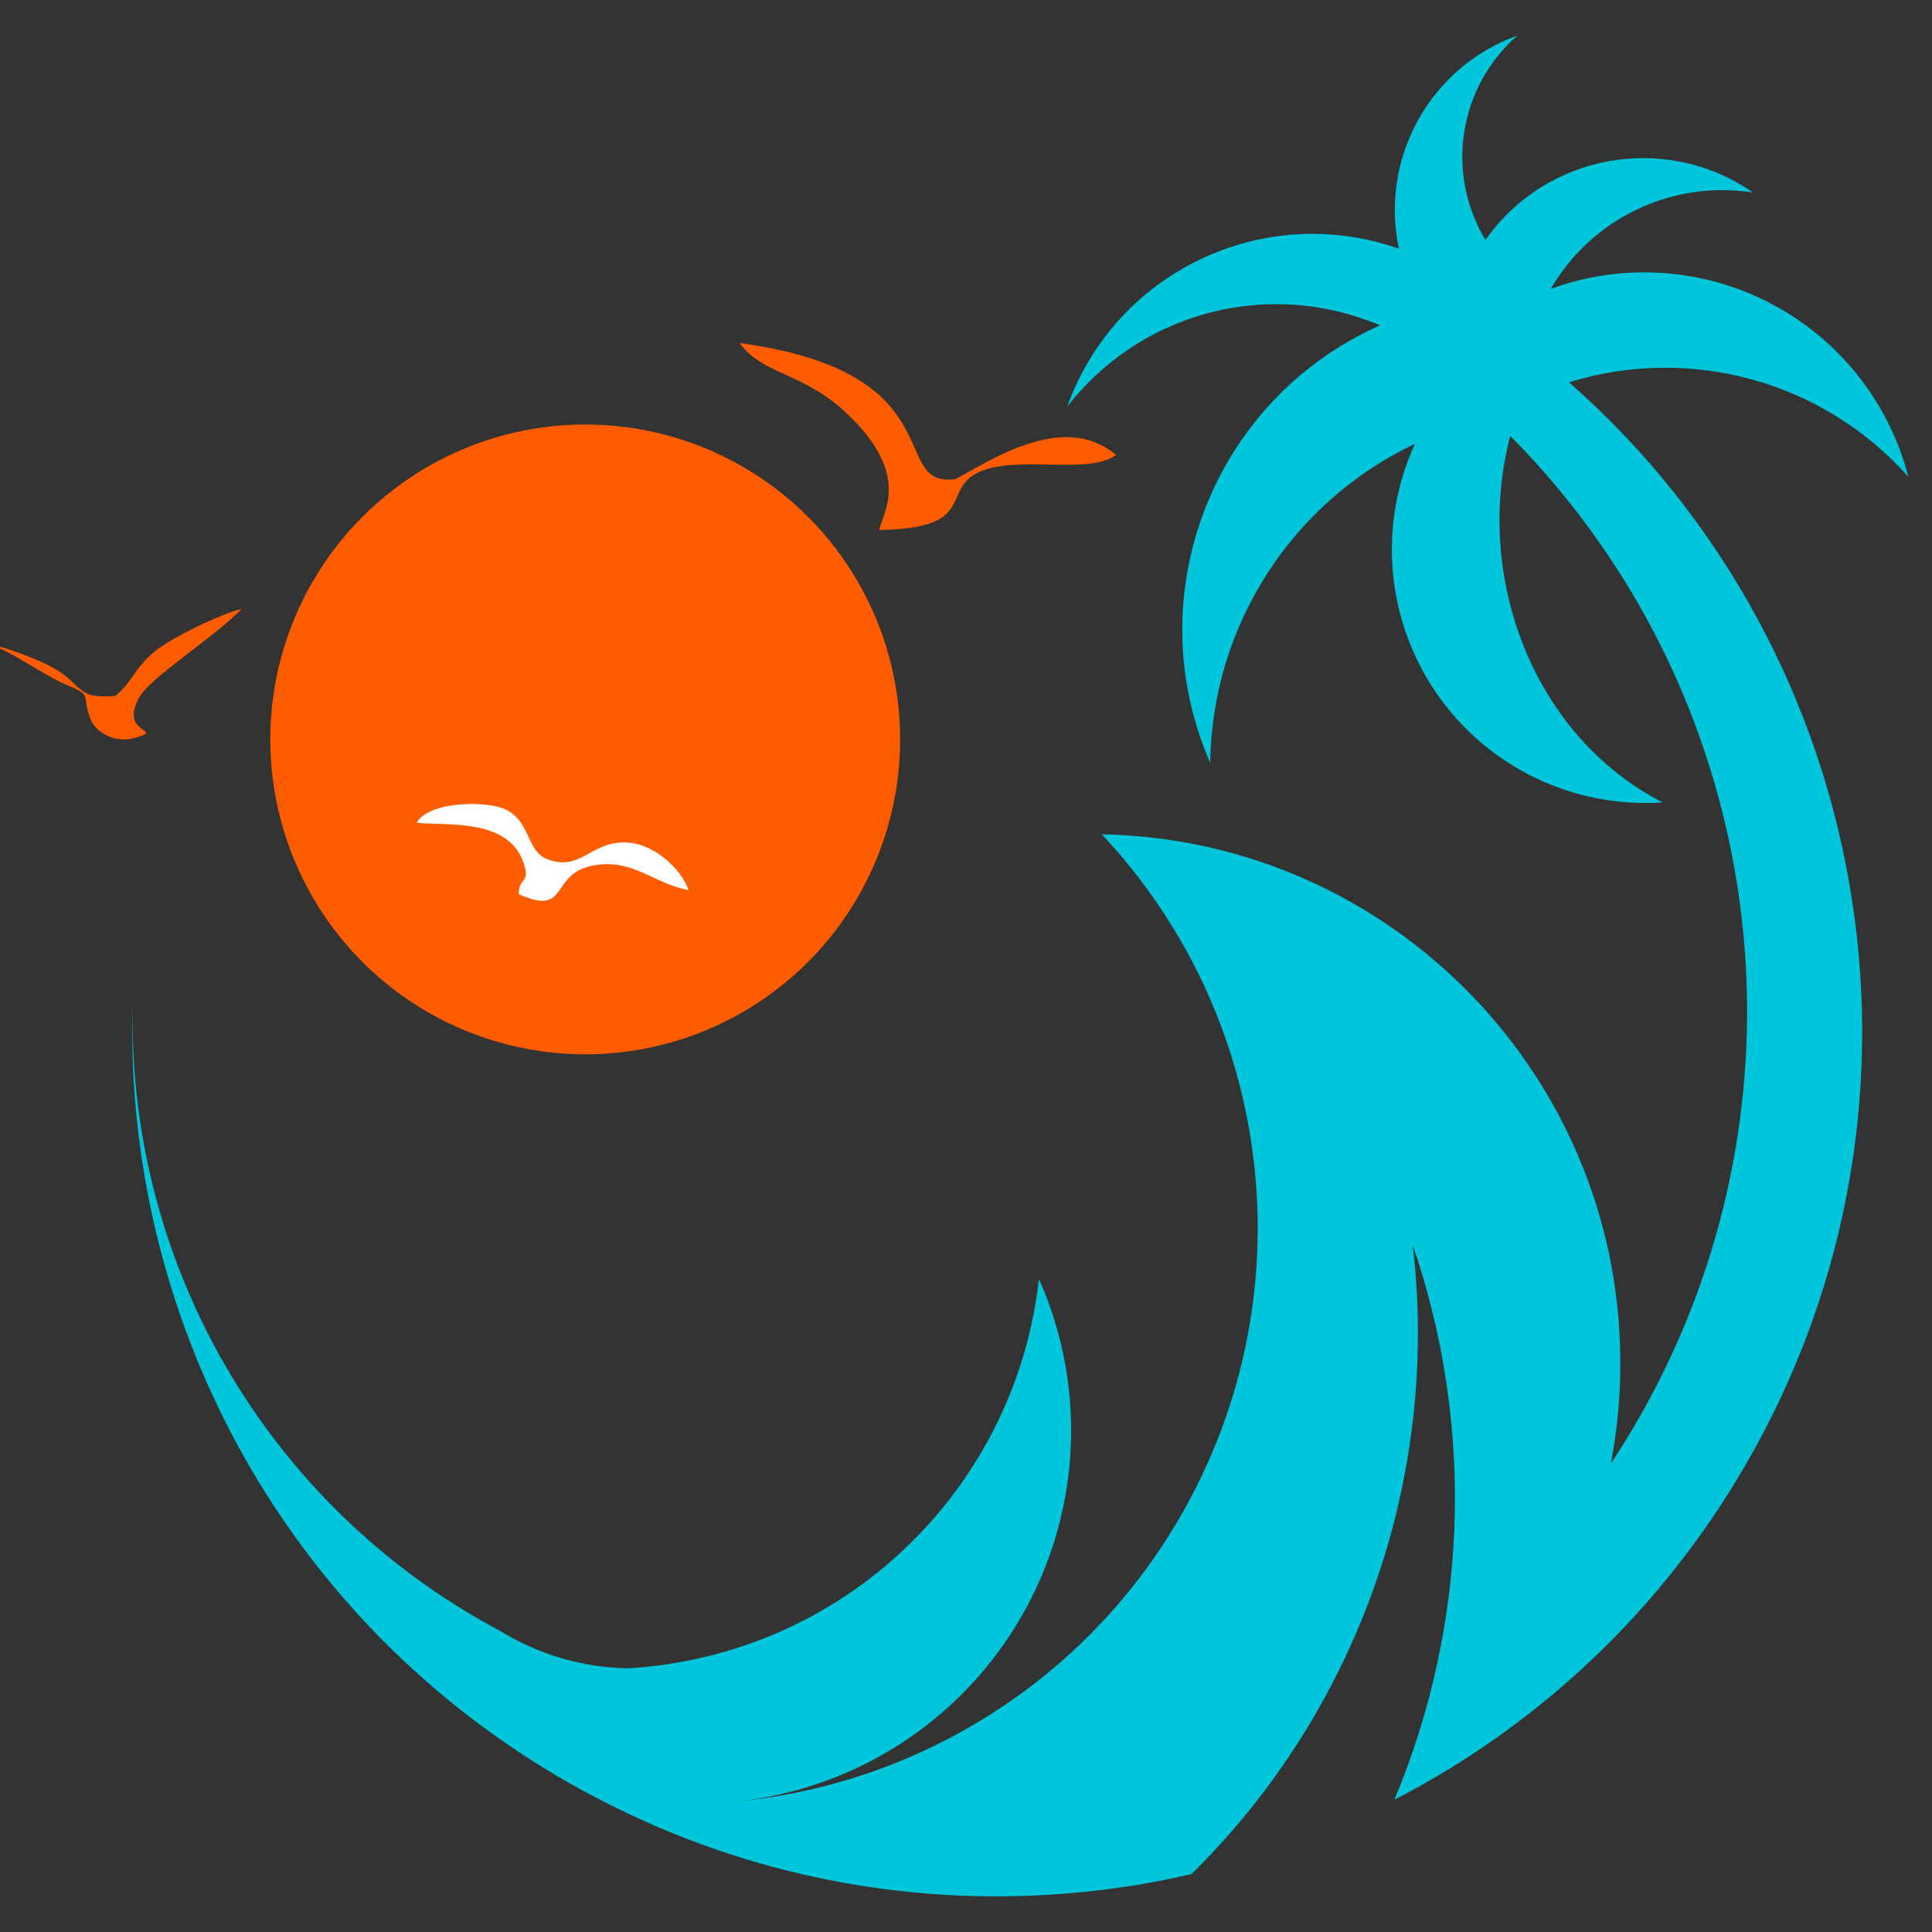
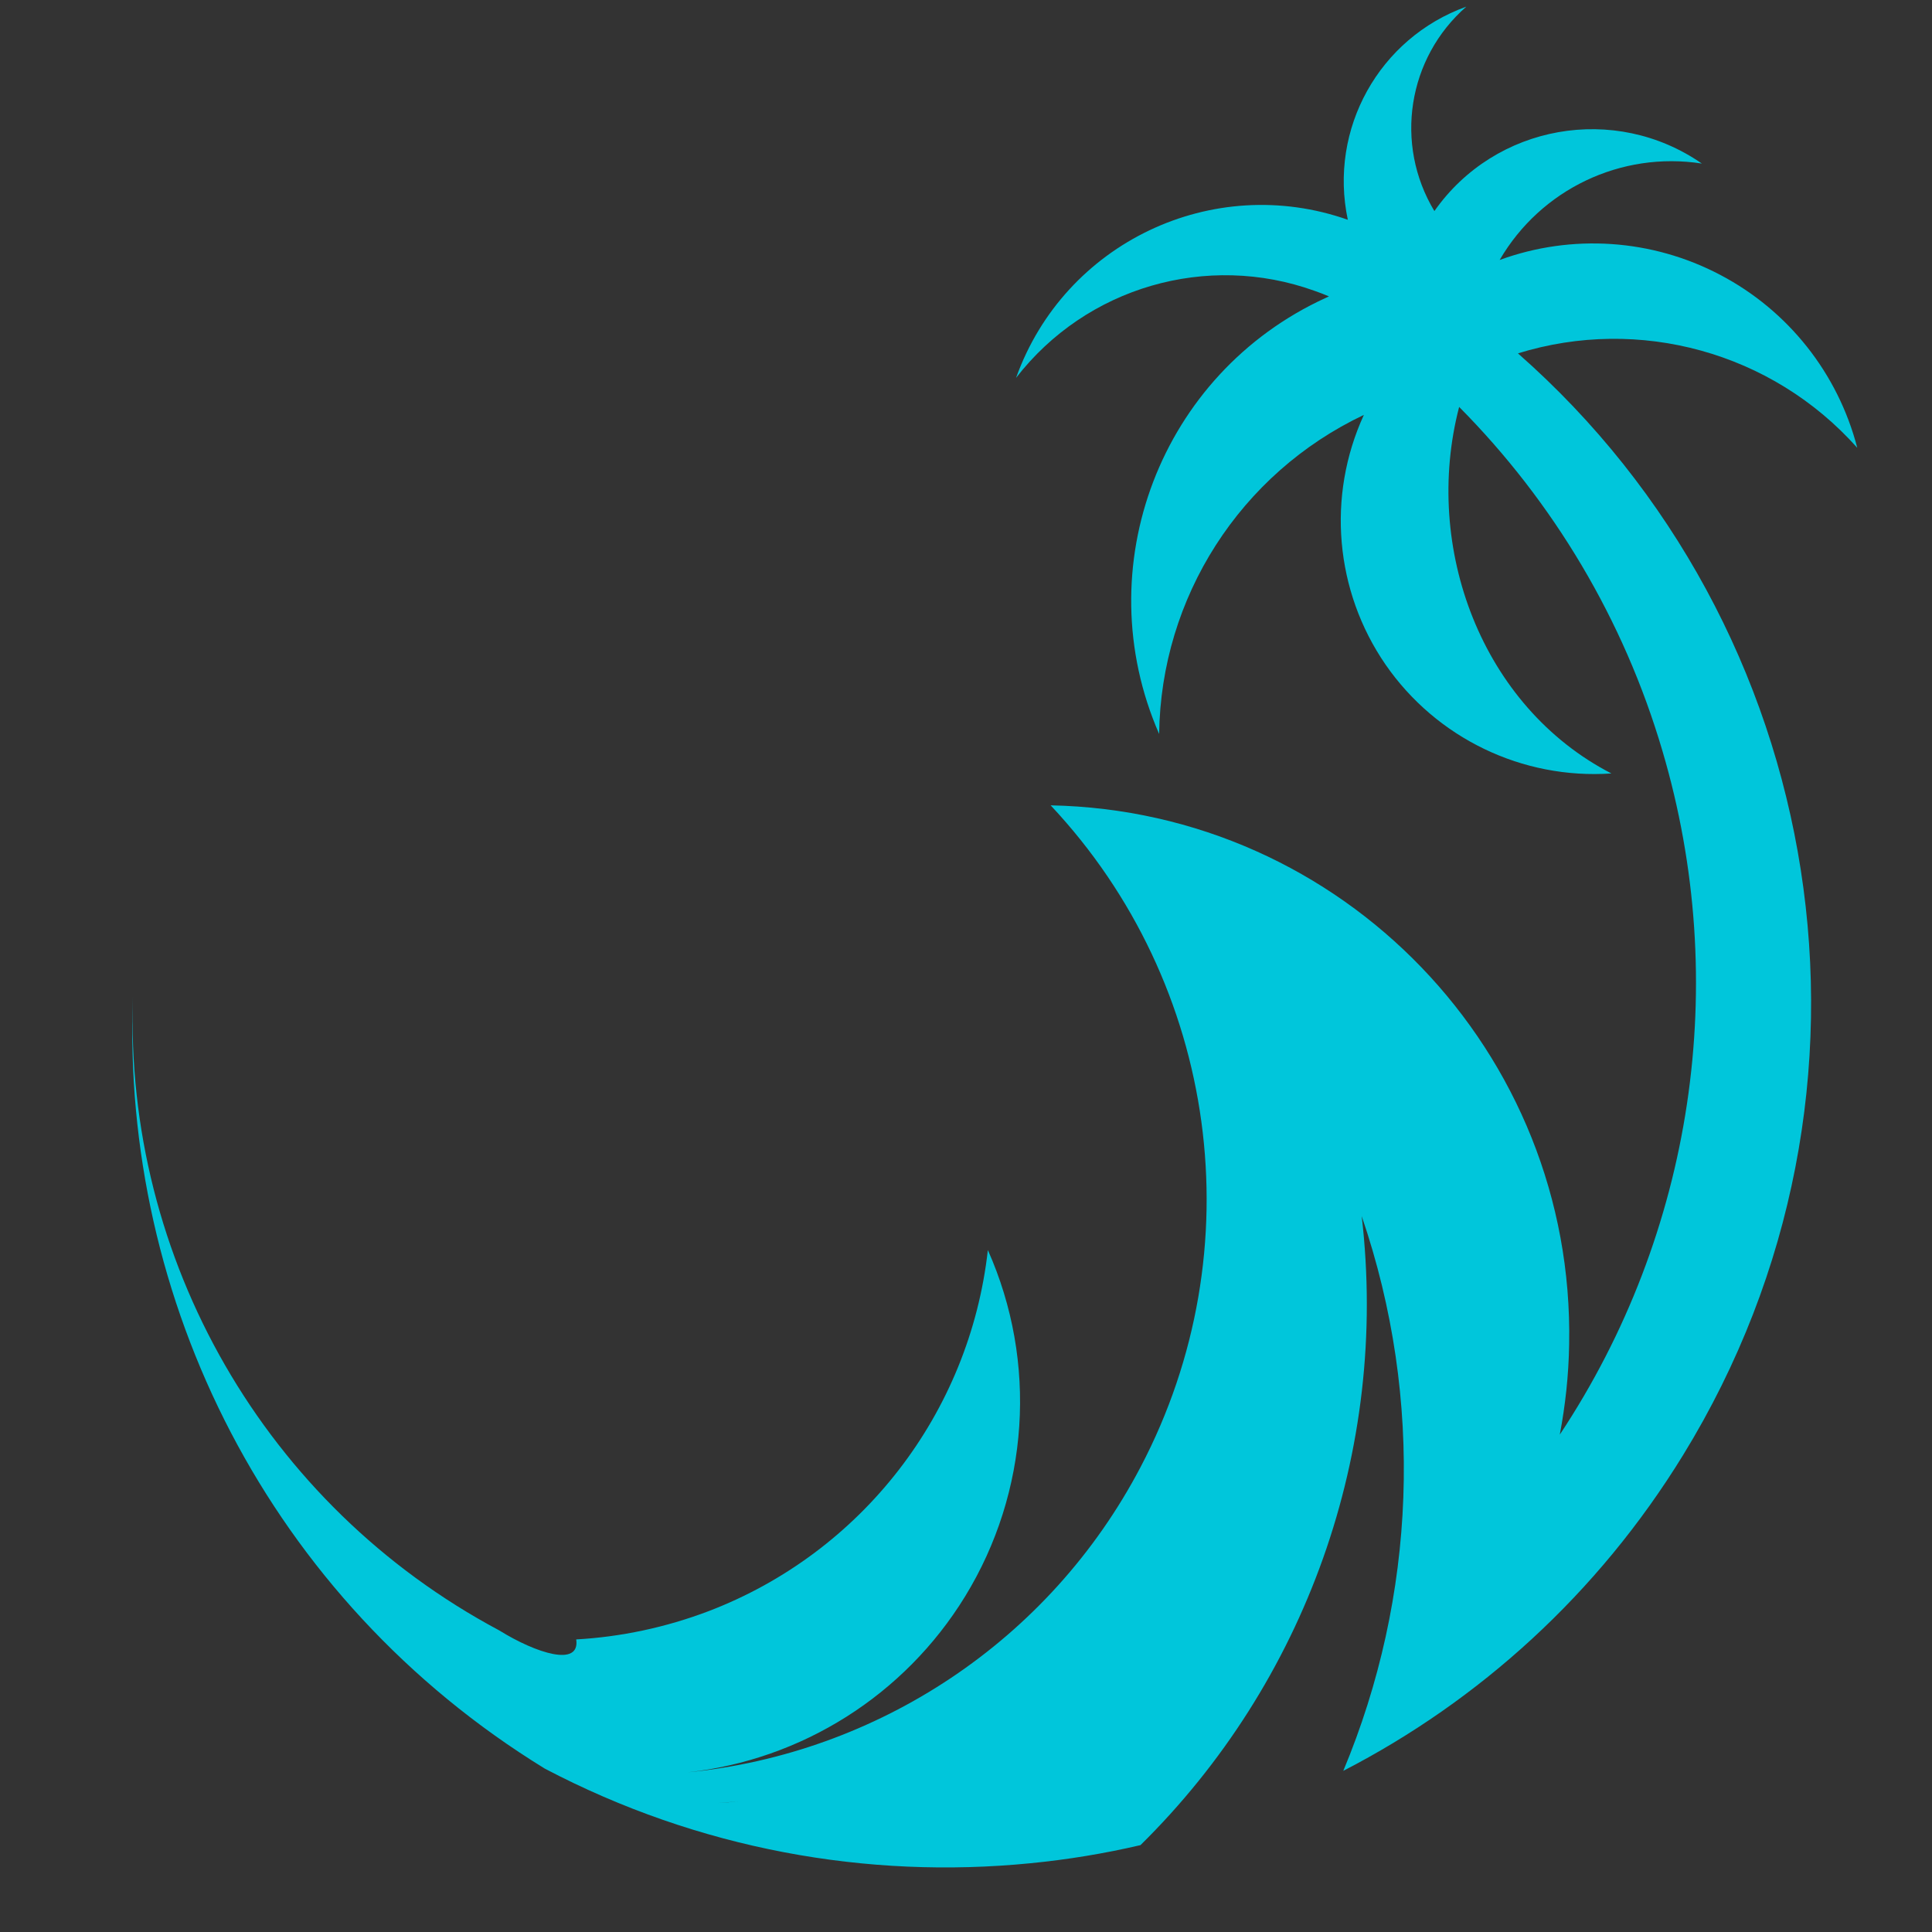
<svg xmlns="http://www.w3.org/2000/svg" version="1.1" baseProfile="tiny" id="Calque_1" x="0px" y="0px" width="32px" height="32px" viewBox="0 0 32 32" xml:space="preserve">
  <rect x="0" y="0" width="32" height="32" fill="#333333" stroke="none" />
-   <circle fill-rule="evenodd" fill="#FF5C00" cx="9.693" cy="12.247" r="5.216" />
-   <path fill-rule="evenodd" fill="#00C6DB" d="M11.892,29.864l0.337-0.028C12.117,29.848,12.004,29.857,11.892,29.864 M8.266,27.003  c-3.873-2.065-6.207-6.146-6.064-10.49c-0.195,5.007,2.247,9.972,6.822,12.781c0.279,0.171,0.561,0.33,0.846,0.479  c2.549,1.339,5.344,1.834,8.044,1.567c0.613-0.06,1.223-0.16,1.822-0.3c2.726-2.686,4.119-6.517,3.664-10.418  c1.042,3.043,0.899,6.308-0.305,9.188c2.244-1.158,4.213-2.925,5.63-5.233c3.702-6.03,2.404-13.727-2.737-18.245  c2.005-0.621,4.207-0.023,5.62,1.564c-0.32-1.234-1.145-2.275-2.273-2.866c-1.128-0.593-2.453-0.682-3.65-0.245  c0.682-1.171,2.01-1.805,3.349-1.597c-1.442-1-3.423-0.648-4.43,0.787c-0.668-1.107-0.445-2.535,0.529-3.386  c-1.445,0.52-2.282,2.026-1.963,3.53c-2.238-0.788-4.695,0.382-5.495,2.619c1.167-1.508,3.166-2.081,4.941-1.443  c0.082,0.028,0.163,0.06,0.242,0.093l-0.056,0.026c-2.732,1.25-3.963,4.463-2.757,7.222c0.029-2.264,1.344-4.315,3.391-5.285  c-0.618,1.346-0.48,2.918,0.36,4.137c0.842,1.217,2.264,1.903,3.74,1.802c-2.147-1.106-3.13-3.738-2.522-6.071  c1.559,1.572,2.727,3.521,3.367,5.697c1.136,3.841,0.513,7.987-1.7,11.325c0.092-0.485,0.147-0.984,0.155-1.495  c0.093-4.838-3.75-8.833-8.588-8.928c2.781,2.962,3.38,7.36,1.49,10.959c-1.514,2.888-4.364,4.747-7.504,5.058  c1.892-0.208,3.591-1.276,4.595-2.911c1.064-1.733,1.207-3.882,0.379-5.74c-0.302,2.701-2.087,5.011-4.626,5.981  c-0.714,0.271-1.453,0.426-2.192,0.468C9.611,27.615,8.885,27.387,8.266,27.003z" />
-   <path fill-rule="evenodd" fill="#FFFFFF" d="M8.67,14.284c0.125,0.36-0.076,0.227-0.078,0.527c0.864,0.382,0.487-0.361,1.27-0.482  c0.638-0.1,0.981,0.315,1.543,0.413c-0.124-0.351-0.549-0.736-0.963-0.782c-0.651-0.071-0.804,0.498-1.383,0.268  c-0.377-0.15-0.254-0.732-0.828-0.869c-0.393-0.092-1.148-0.049-1.33,0.268C7.375,13.683,8.409,13.538,8.67,14.284" />
-   <path fill-rule="evenodd" fill="#FF5C00" d="M12.251,5.682c0.387,0.532,1.042,0.475,1.772,1.163c1.1,1.036,0.58,1.666,0.542,1.933  c1.637-0.023,1.012-0.66,1.648-0.958c0.615-0.289,1.83,0.052,2.273-0.285c-0.882-0.743-2.12,0.122-2.66,0.399  C14.694,8.094,15.863,6.17,12.251,5.682" />
-   <path fill-rule="evenodd" fill="#FF5C00" d="M4.005,10.086c-0.547,0.542-1.522,1.133-1.708,1.48  c-0.326,0.613,0.464,0.505-0.067,0.657c-0.323,0.093-0.644-0.093-0.728-0.307c-0.17-0.428,0.069-0.375-0.429-0.586  c-0.342-0.146-0.918-0.562-1.259-0.662c0.275,0.047,0.82,0.253,1.073,0.396c0.486,0.272,0.356,0.52,1.021,0.463  c0.325-0.254,0.34-0.57,0.869-0.886C3.104,10.443,3.69,10.159,4.005,10.086" />
+   <path fill-rule="evenodd" fill="#00C6DB" d="M11.892,29.864l0.337-0.028C12.117,29.848,12.004,29.857,11.892,29.864 M8.266,27.003  c-3.873-2.065-6.207-6.146-6.064-10.49c-0.195,5.007,2.247,9.972,6.822,12.781c2.549,1.339,5.344,1.834,8.044,1.567c0.613-0.06,1.223-0.16,1.822-0.3c2.726-2.686,4.119-6.517,3.664-10.418  c1.042,3.043,0.899,6.308-0.305,9.188c2.244-1.158,4.213-2.925,5.63-5.233c3.702-6.03,2.404-13.727-2.737-18.245  c2.005-0.621,4.207-0.023,5.62,1.564c-0.32-1.234-1.145-2.275-2.273-2.866c-1.128-0.593-2.453-0.682-3.65-0.245  c0.682-1.171,2.01-1.805,3.349-1.597c-1.442-1-3.423-0.648-4.43,0.787c-0.668-1.107-0.445-2.535,0.529-3.386  c-1.445,0.52-2.282,2.026-1.963,3.53c-2.238-0.788-4.695,0.382-5.495,2.619c1.167-1.508,3.166-2.081,4.941-1.443  c0.082,0.028,0.163,0.06,0.242,0.093l-0.056,0.026c-2.732,1.25-3.963,4.463-2.757,7.222c0.029-2.264,1.344-4.315,3.391-5.285  c-0.618,1.346-0.48,2.918,0.36,4.137c0.842,1.217,2.264,1.903,3.74,1.802c-2.147-1.106-3.13-3.738-2.522-6.071  c1.559,1.572,2.727,3.521,3.367,5.697c1.136,3.841,0.513,7.987-1.7,11.325c0.092-0.485,0.147-0.984,0.155-1.495  c0.093-4.838-3.75-8.833-8.588-8.928c2.781,2.962,3.38,7.36,1.49,10.959c-1.514,2.888-4.364,4.747-7.504,5.058  c1.892-0.208,3.591-1.276,4.595-2.911c1.064-1.733,1.207-3.882,0.379-5.74c-0.302,2.701-2.087,5.011-4.626,5.981  c-0.714,0.271-1.453,0.426-2.192,0.468C9.611,27.615,8.885,27.387,8.266,27.003z" />
</svg>